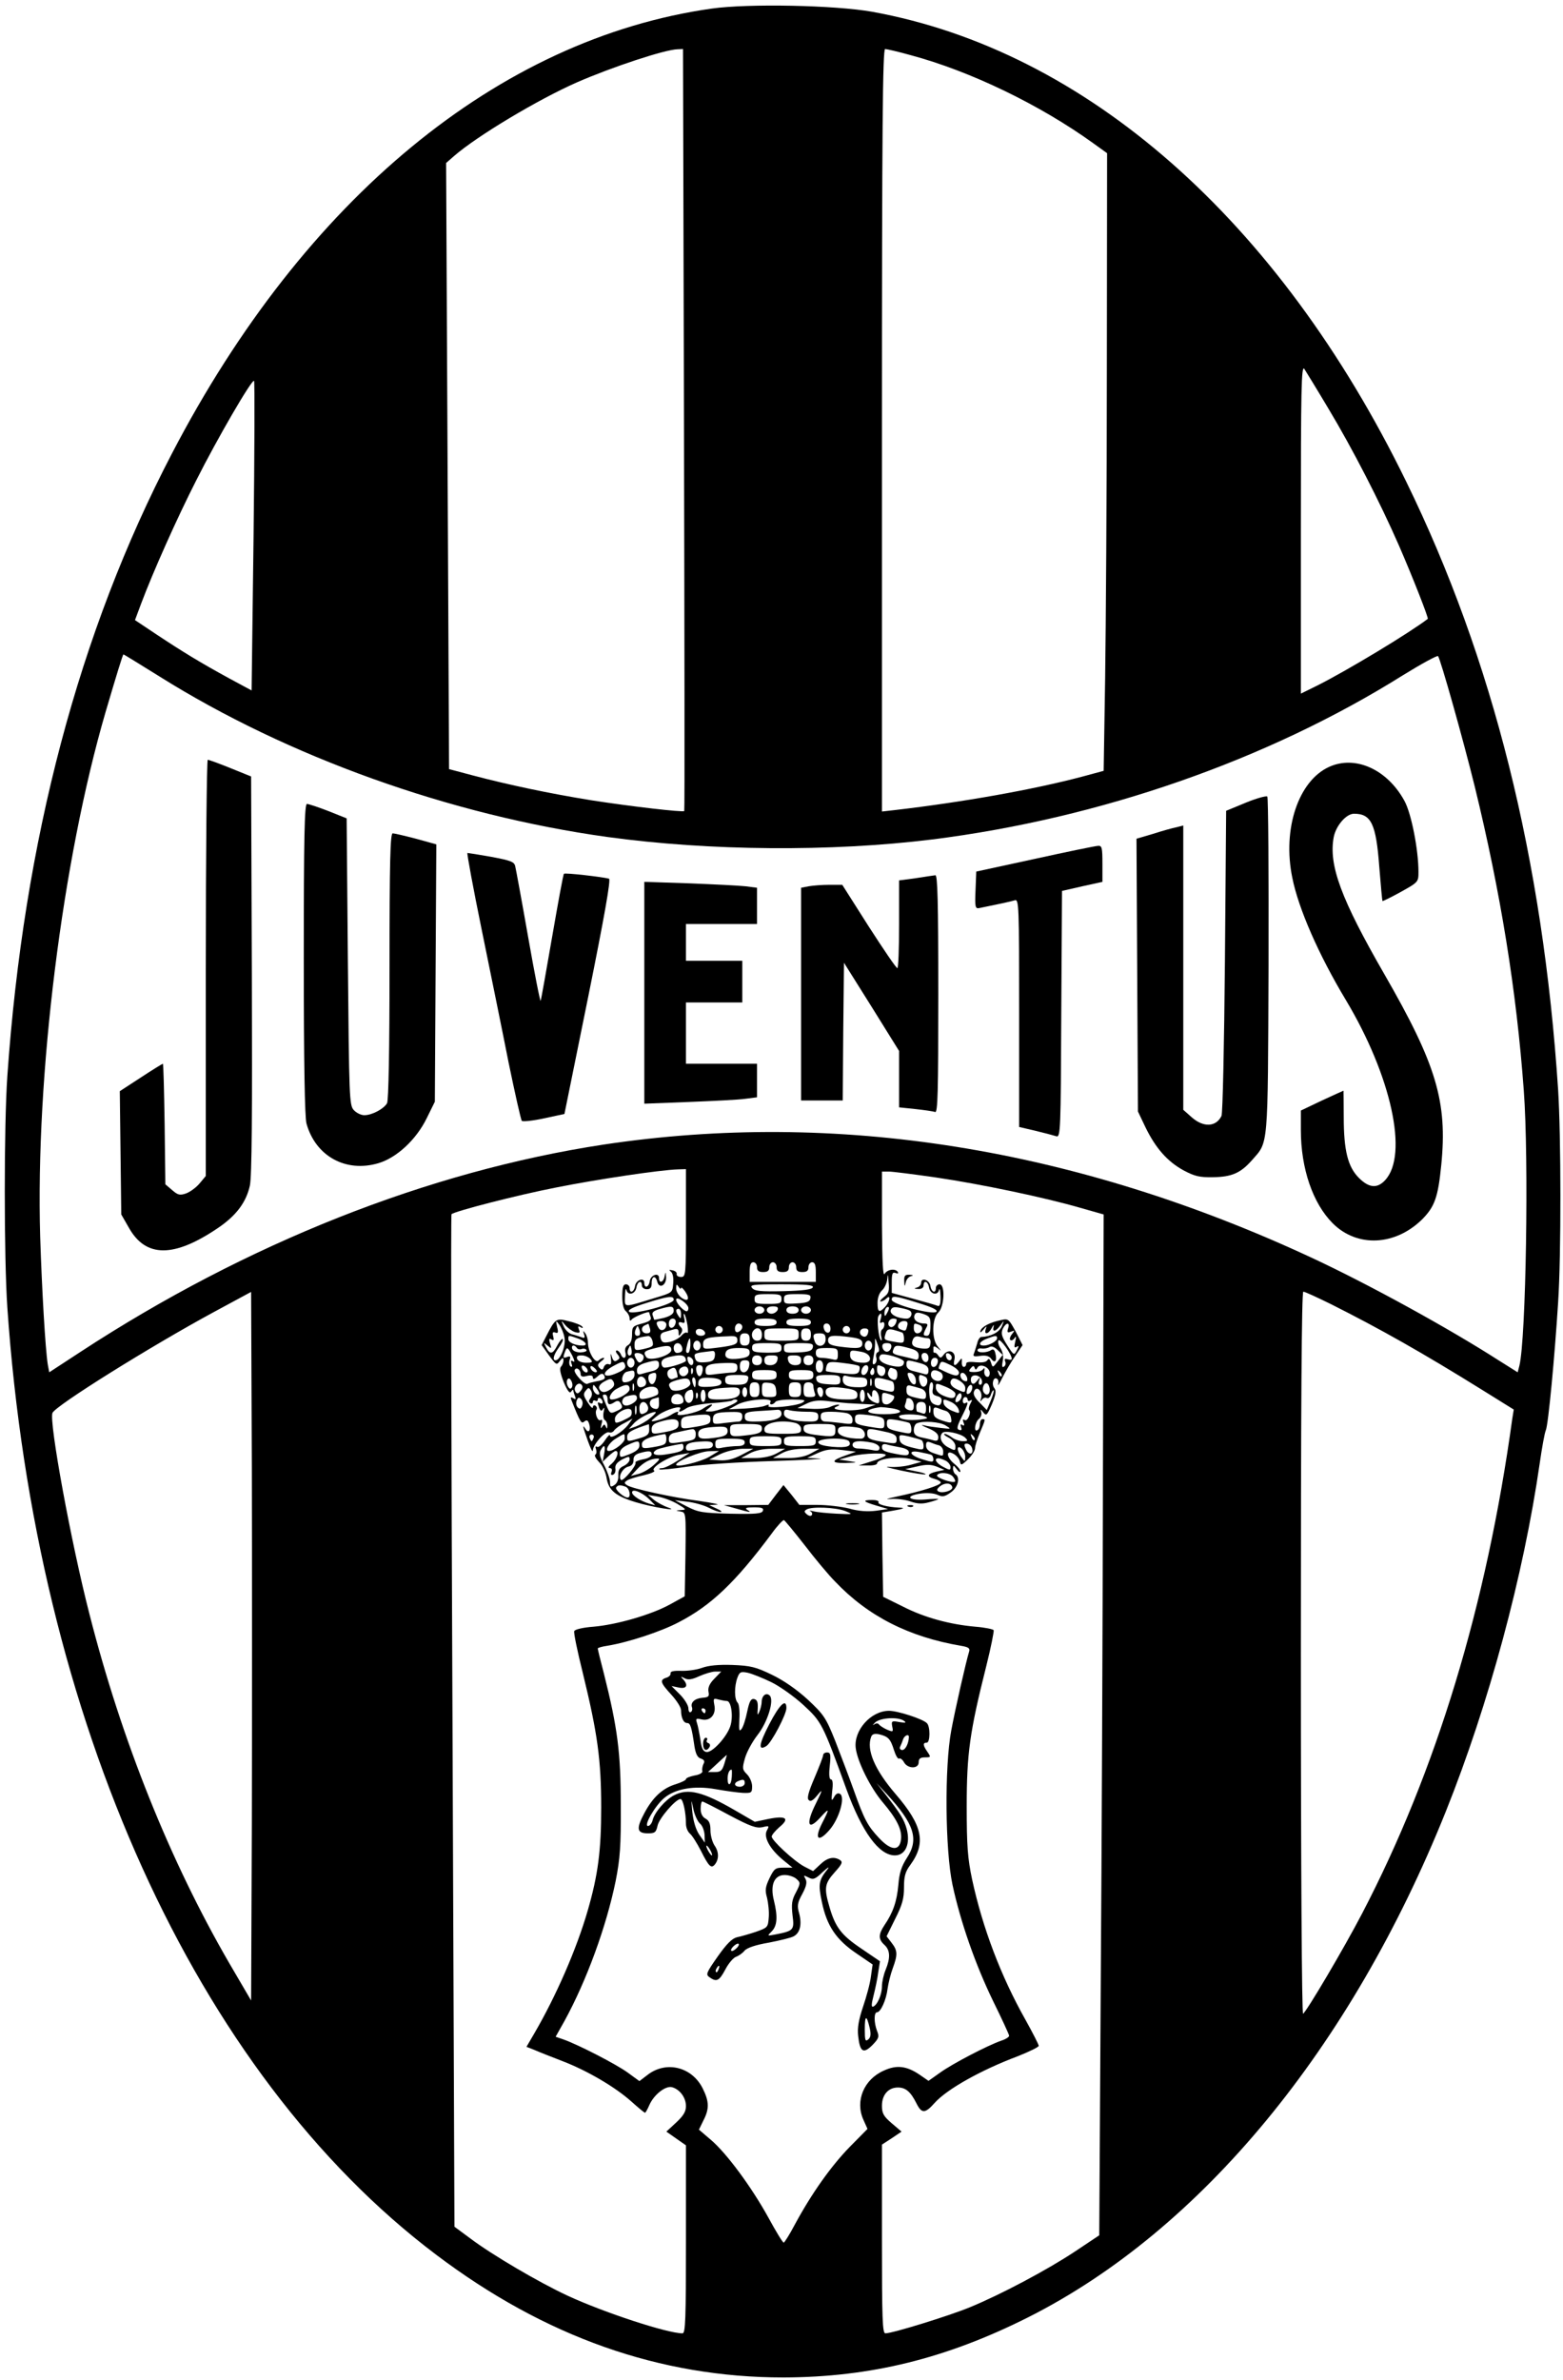
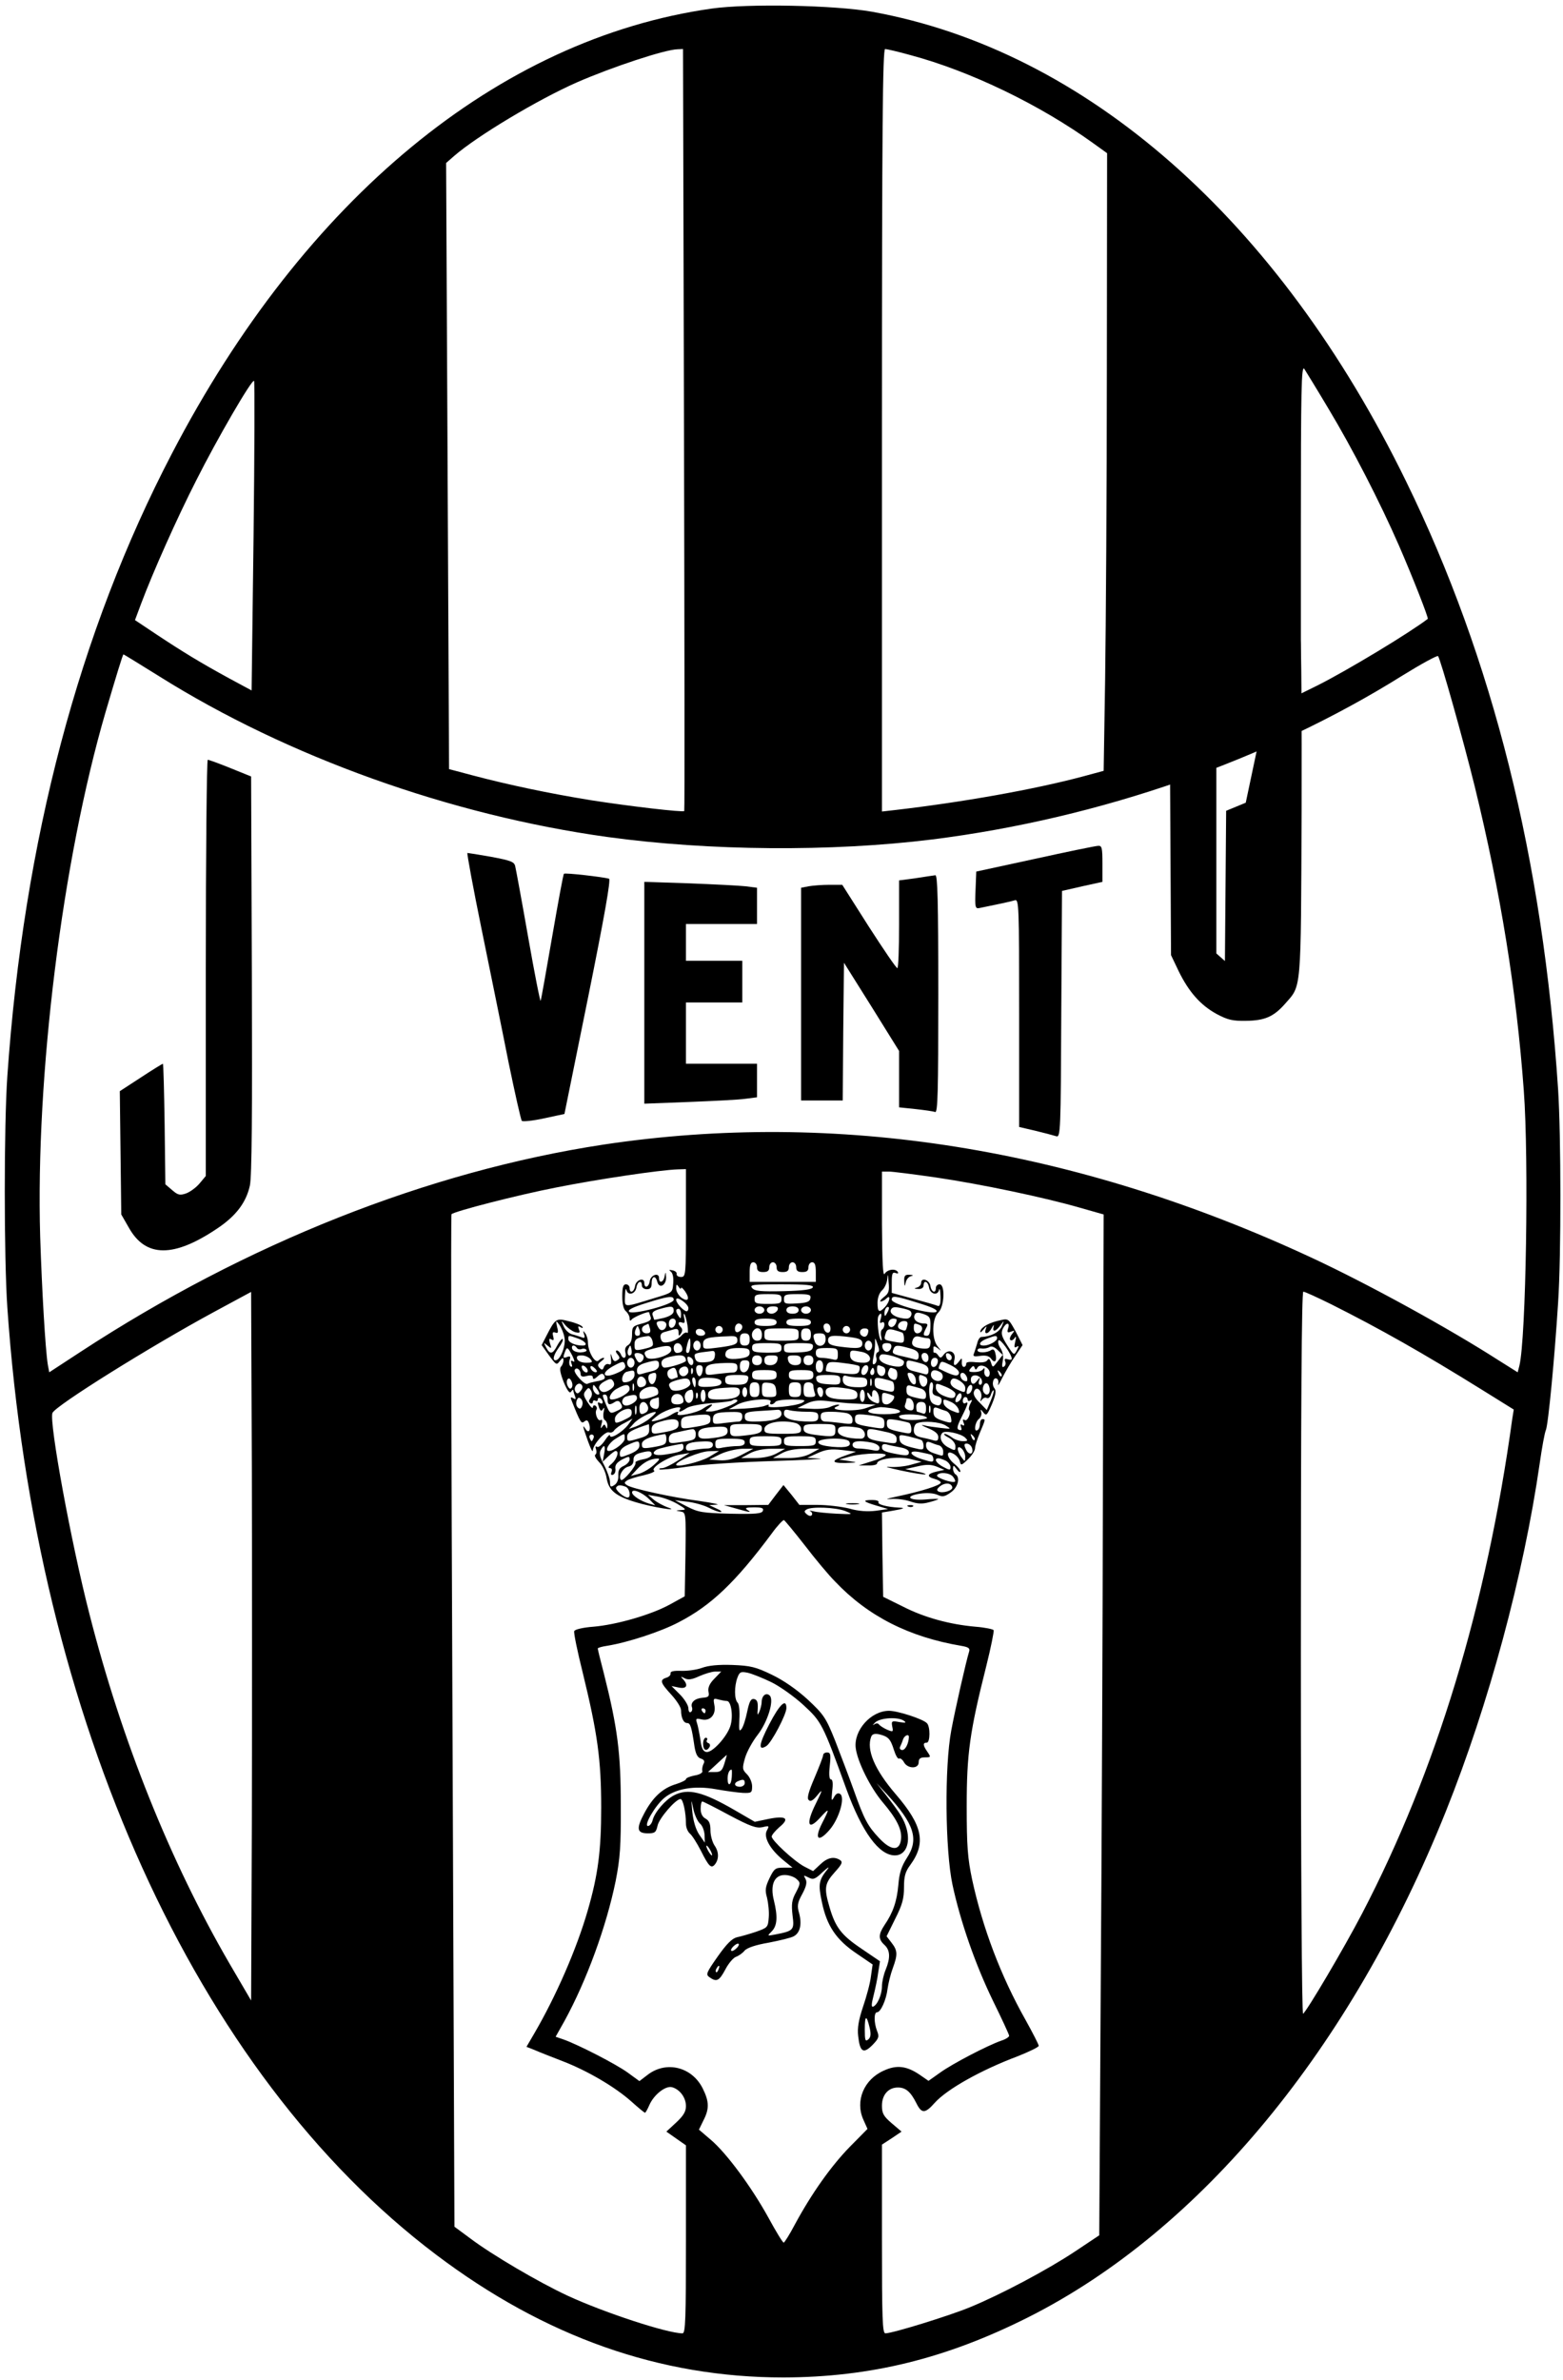
<svg xmlns="http://www.w3.org/2000/svg" width="638pt" height="971pt" viewBox="0 0 638 971" preserveAspectRatio="xMidYMid meet">
  <g transform="translate(0,971) scale(0.1,-0.1)" fill="#000000" stroke="none">
    <path d="M2905 9675 c-869 -123 -1662 -776 -2203 -1815 -380 -728 -605 -1579 -672 -2540 -14 -201 -14 -740 0 -945 116 -1681 769 -3124 1750 -3864 445 -336 914 -501 1418 -501 355 1 664 77 1000 246 704 355 1316 1096 1704 2064 175 437 317 962 383 1420 9 63 20 124 25 135 10 23 36 299 50 520 13 197 12 681 0 870 -62 939 -266 1756 -620 2480 -521 1068 -1307 1759 -2180 1917 -151 27 -506 34 -655 13z m-113 -1717 c2 -854 3 -1555 1 -1557 -4 -6 -220 19 -380 44 -173 28 -338 63 -482 101 l-98 26 -6 1237 -6 1236 32 28 c94 82 343 231 502 301 142 62 359 134 411 135 l22 1 4 -1552z m925 1527 c243 -65 527 -202 745 -359 l57 -41 -1 -885 c0 -487 -4 -1054 -7 -1260 l-6 -375 -85 -23 c-203 -54 -492 -105 -767 -137 l-53 -6 0 1556 c0 1237 3 1555 13 1555 6 0 54 -11 104 -25z m1706 -1443 c98 -163 210 -381 287 -557 57 -131 122 -297 118 -300 -76 -58 -326 -209 -449 -271 l-69 -34 0 672 c0 572 2 669 14 653 7 -11 52 -84 99 -163z m-4388 -520 l-8 -629 -91 49 c-119 65 -191 109 -298 180 l-87 58 25 67 c48 128 146 348 225 503 86 171 228 415 236 406 3 -2 2 -288 -2 -634z m-384 -572 c523 -328 1187 -566 1829 -655 415 -57 913 -61 1325 -10 686 86 1369 324 1920 669 76 47 142 83 145 79 10 -12 103 -342 150 -533 105 -430 170 -830 200 -1240 21 -280 9 -1012 -18 -1122 l-7 -27 -78 49 c-204 131 -534 312 -762 418 -965 449 -1942 605 -2892 462 -715 -109 -1456 -402 -2135 -846 l-127 -83 -6 32 c-10 63 -24 305 -31 522 -19 656 90 1534 267 2140 44 149 70 235 73 235 2 0 68 -41 147 -90z m2149 -2230 c0 -213 -1 -220 -20 -220 -11 0 -19 5 -18 12 2 6 -6 13 -17 15 -14 3 -16 2 -7 -5 8 -6 12 -24 10 -48 -3 -38 -3 -38 -73 -59 -134 -41 -125 -42 -124 7 1 24 3 35 6 25 6 -25 37 -17 41 11 4 24 22 31 22 7 0 -8 9 -15 20 -15 15 0 20 7 20 25 0 30 16 33 23 5 8 -30 37 -14 36 19 -2 23 -2 24 -6 4 -5 -26 -23 -31 -23 -7 0 24 -35 12 -38 -14 -4 -25 -22 -30 -22 -6 0 24 -35 12 -38 -14 -4 -24 -22 -31 -22 -7 0 8 -7 15 -15 15 -11 0 -15 -12 -15 -49 0 -31 5 -53 15 -61 8 -7 15 -20 15 -29 0 -10 3 -12 8 -5 7 10 72 37 72 29 0 -2 3 -10 6 -19 4 -11 -5 -18 -35 -26 -38 -10 -41 -13 -41 -45 0 -21 -6 -37 -16 -43 -11 -6 -15 -17 -11 -31 6 -24 -11 -29 -19 -6 -4 8 -11 15 -16 15 -6 0 -5 -7 3 -16 10 -13 10 -17 -2 -24 -10 -7 -16 -3 -21 13 -6 18 -7 17 -4 -6 2 -20 0 -27 -9 -23 -8 3 -16 -2 -20 -11 -4 -13 -8 -14 -18 -4 -9 10 -8 15 7 27 11 8 15 14 10 14 -6 0 -15 -5 -21 -11 -14 -14 -43 37 -43 73 0 13 -5 30 -11 38 -9 12 -10 12 -5 -4 5 -14 2 -17 -10 -12 -9 3 -26 9 -39 12 -12 3 -28 18 -34 32 -12 27 -11 27 6 6 10 -12 28 -25 40 -29 19 -5 22 -3 16 11 -5 13 -3 15 7 9 8 -5 11 -4 7 2 -4 6 -28 16 -54 22 -53 14 -56 12 -93 -60 l-19 -37 30 -42 c29 -39 31 -41 44 -23 12 15 14 15 15 3 0 -9 -5 -21 -10 -26 -7 -7 -3 -27 11 -63 15 -36 25 -48 30 -39 5 7 9 10 9 6 0 -3 3 -14 7 -24 5 -13 3 -15 -7 -9 -9 6 -12 4 -8 -6 37 -94 41 -99 53 -89 10 8 15 6 20 -10 8 -26 -3 -40 -15 -20 -14 21 -12 12 10 -50 11 -30 19 -47 20 -38 0 24 50 80 66 74 7 -3 17 1 21 8 5 7 23 21 42 30 l33 18 -18 -25 c-24 -31 -74 -61 -74 -44 0 7 -10 -3 -21 -20 -12 -18 -26 -30 -32 -26 -6 4 -8 0 -4 -10 3 -9 2 -19 -3 -22 -5 -3 2 -16 15 -30 14 -13 27 -41 31 -65 8 -50 36 -74 119 -99 65 -20 188 -40 130 -21 -16 6 -41 19 -55 30 l-25 21 40 -7 c22 -4 58 -17 80 -30 37 -22 38 -24 15 -25 -24 -2 -24 -2 -2 -6 22 -4 22 -5 20 -175 l-3 -171 -60 -33 c-76 -42 -218 -83 -313 -91 -41 -3 -76 -11 -78 -18 -3 -6 13 -83 35 -171 60 -246 75 -354 75 -549 0 -176 -13 -275 -55 -420 -45 -156 -129 -349 -219 -503 l-31 -53 33 -13 c18 -8 69 -28 113 -45 102 -39 216 -106 282 -165 28 -25 53 -46 56 -46 2 0 10 14 17 30 18 43 67 82 94 74 31 -9 56 -42 56 -77 0 -22 -10 -39 -40 -67 l-40 -37 40 -28 40 -28 0 -383 c0 -327 -2 -384 -14 -384 -62 0 -321 85 -470 154 -118 55 -307 166 -396 233 l-65 48 -8 2063 c-5 1135 -7 2066 -4 2068 12 12 268 78 427 109 165 33 426 72 498 74 l32 1 0 -220z m1020 186 c184 -27 445 -82 590 -124 l95 -27 -3 -1080 c-1 -594 -5 -1531 -9 -2082 l-6 -1003 -99 -66 c-113 -75 -303 -176 -430 -228 -85 -35 -315 -106 -344 -106 -12 0 -14 59 -14 385 l0 385 40 26 40 27 -40 34 c-34 29 -40 41 -40 72 0 44 26 74 65 74 32 0 52 -17 76 -65 21 -42 35 -42 74 2 50 56 189 134 338 190 48 19 87 38 87 43 0 5 -24 52 -54 106 -101 179 -175 375 -218 573 -18 86 -22 135 -22 298 0 215 12 303 80 573 19 76 32 142 30 146 -3 4 -36 11 -74 14 -104 9 -208 37 -296 82 l-81 40 -3 172 -2 172 37 6 c53 9 62 13 32 14 -46 2 -89 13 -83 22 3 5 -9 9 -25 9 -44 0 -38 -7 17 -23 l47 -14 -50 -7 c-33 -4 -70 -2 -108 9 -32 8 -91 15 -131 15 l-73 0 -32 41 -33 40 -31 -40 -31 -41 -91 -1 -90 0 50 -14 c60 -17 64 -17 45 -5 -11 7 -4 10 27 10 33 0 41 -3 37 -14 -4 -12 -30 -14 -132 -12 -115 3 -132 6 -177 29 l-50 26 50 -6 c28 -3 67 -14 87 -24 21 -11 43 -19 50 -18 7 0 0 7 -17 14 l-30 14 30 2 c17 0 -15 7 -70 15 -114 15 -273 50 -295 64 -13 9 -13 11 0 20 8 5 39 15 68 21 29 7 48 15 42 19 -17 10 59 58 105 65 l40 7 -48 -31 c-26 -17 -55 -31 -64 -31 -9 0 -14 -2 -11 -5 2 -3 54 2 114 11 60 9 217 19 349 23 132 4 218 9 190 10 l-50 3 42 19 c33 15 54 18 100 13 l57 -7 -39 -14 c-64 -22 -65 -33 -4 -32 52 2 52 2 14 8 l-40 6 47 13 c55 14 157 16 142 3 -5 -5 -31 -16 -59 -24 l-50 -16 38 0 c20 -1 37 3 37 8 0 19 82 30 133 19 l49 -12 -43 -12 c-24 -7 -63 -11 -88 -9 -26 3 -4 -4 48 -15 52 -11 97 -18 99 -15 2 2 -16 8 -40 12 l-43 9 49 11 c38 9 57 8 80 -1 l31 -13 -32 -7 c-39 -9 -42 -21 -8 -30 14 -4 25 -10 25 -15 0 -11 -80 -36 -180 -57 -41 -9 -50 -12 -24 -10 22 2 58 -2 80 -10 29 -10 49 -11 77 -3 20 5 37 11 37 13 0 1 -24 1 -54 -2 -68 -5 -85 14 -20 24 28 4 55 2 71 -5 20 -9 29 -8 54 10 29 20 40 61 19 74 -5 3 -10 14 -10 23 1 15 2 15 15 -2 8 -11 15 -15 15 -9 0 7 -11 20 -25 31 -32 26 -35 58 -4 41 12 -6 24 -20 27 -31 4 -18 6 -18 33 8 16 15 29 36 29 45 0 10 9 38 20 64 23 54 23 55 10 55 -5 0 -10 -9 -10 -19 0 -11 -4 -23 -10 -26 -16 -10 -11 31 5 45 9 7 13 20 10 29 -4 13 -2 12 9 -2 12 -15 15 -12 35 34 16 39 18 55 10 65 -13 16 -4 48 10 39 6 -3 8 -13 5 -23 -2 -9 6 3 18 28 13 25 36 65 53 89 l29 43 -28 55 c-28 51 -30 54 -60 47 -45 -9 -79 -27 -84 -44 -3 -9 2 -7 12 5 13 16 15 17 10 3 -9 -26 11 -22 25 5 6 12 9 14 7 5 -7 -25 8 -22 28 5 16 22 16 22 5 -5 -11 -24 -44 -41 -84 -43 -5 0 -13 -11 -16 -25 -4 -14 -10 -32 -13 -41 -6 -13 -1 -15 25 -11 23 3 36 0 45 -12 15 -21 25 -8 17 22 -3 15 -9 19 -17 14 -16 -12 -56 -13 -56 -1 0 6 8 9 18 7 9 -1 23 1 31 6 8 5 20 1 33 -12 l21 -20 -21 -27 c-20 -26 -20 -26 -27 -4 -5 15 -9 18 -15 9 -5 -8 -22 -10 -47 -8 -26 3 -40 1 -39 -6 0 -6 -3 -12 -9 -13 -5 -1 -10 7 -9 19 1 19 0 19 -11 4 -17 -23 -26 -20 -19 8 7 31 -24 45 -44 19 -10 -14 -14 -15 -21 -5 -5 8 -11 13 -15 13 -3 -1 -6 1 -6 4 0 3 0 10 0 16 0 8 6 7 18 -2 16 -13 16 -13 0 7 -26 30 -24 115 2 139 25 23 29 115 5 115 -8 0 -15 -7 -15 -15 0 -24 -18 -17 -22 7 -3 26 -38 38 -38 14 0 -8 -8 -17 -17 -19 -14 -4 -12 -5 5 -6 13 -1 22 5 22 14 0 24 18 17 22 -7 4 -28 35 -36 41 -11 3 10 5 -2 6 -26 1 -31 -3 -42 -11 -39 -7 3 -52 16 -100 29 l-88 24 0 43 c0 36 3 43 16 38 8 -3 12 -2 9 4 -10 16 -43 11 -54 -7 -7 -13 -10 47 -11 200 l0 217 28 0 c15 0 101 -11 192 -24z m-730 -366 c0 -15 7 -20 25 -20 18 0 25 5 25 20 0 11 7 20 15 20 8 0 15 -9 15 -20 0 -15 7 -20 25 -20 18 0 25 5 25 20 0 11 7 20 15 20 8 0 15 -9 15 -20 0 -15 7 -20 25 -20 18 0 25 5 25 20 0 11 7 20 15 20 11 0 15 -11 15 -40 l0 -40 -135 0 -135 0 0 40 c0 29 4 40 15 40 8 0 15 -9 15 -20z m518 -122 c-13 -10 -18 -18 -13 -18 6 0 16 5 23 12 19 19 15 -12 -5 -34 -24 -26 -31 -22 -31 16 0 21 7 41 19 52 10 9 20 31 21 48 1 21 3 17 5 -13 4 -38 1 -48 -19 -63z m-828 37 c0 5 7 -1 16 -13 21 -31 14 -46 -14 -27 -12 9 -22 26 -22 38 0 18 2 19 10 7 5 -8 10 -11 10 -5z m538 3 c-3 -9 -39 -14 -120 -16 -93 -2 -117 0 -128 13 -11 13 2 15 120 15 101 0 131 -3 128 -12z m-2290 -2183 l-3 -727 -89 152 c-242 417 -439 907 -571 1425 -75 291 -165 783 -151 820 11 29 402 273 661 413 l150 81 3 -719 c1 -395 1 -1046 0 -1445z m4405 2114 c199 -100 373 -198 619 -351 l127 -79 -6 -37 c-105 -763 -311 -1440 -613 -2019 -74 -142 -226 -399 -241 -409 -5 -3 -9 583 -9 1470 0 995 3 1476 10 1476 6 0 56 -23 113 -51z m-2243 21 c0 -18 -7 -20 -55 -20 -48 0 -55 2 -55 20 0 18 7 20 55 20 48 0 55 -2 55 -20z m118 3 c-2 -14 -15 -19 -56 -21 -47 -3 -52 -1 -52 17 0 19 6 21 56 21 47 0 55 -3 52 -17z m-558 -6 c0 -19 -168 -63 -182 -49 -7 7 13 18 68 35 92 29 114 32 114 14z m60 -34 c0 -7 -3 -13 -7 -13 -12 0 -43 33 -43 47 0 18 49 -16 50 -34z m938 21 c59 -18 81 -29 74 -36 -14 -14 -182 30 -182 49 0 18 12 17 108 -13z m-998 -32 c0 -12 -12 -21 -40 -29 -22 -5 -40 -9 -40 -7 0 1 -3 9 -6 18 -4 11 4 18 28 25 49 14 58 13 58 -7z m370 3 c0 -8 -9 -15 -20 -15 -11 0 -20 7 -20 15 0 8 9 15 20 15 11 0 20 -7 20 -15z m54 0 c-4 -8 -15 -15 -25 -15 -10 0 -19 7 -19 15 0 9 9 15 25 15 18 0 23 -4 19 -15z m86 0 c0 -9 -9 -15 -25 -15 -16 0 -25 6 -25 15 0 9 9 15 25 15 16 0 25 -6 25 -15z m50 0 c0 -8 -9 -15 -20 -15 -11 0 -20 7 -20 15 0 8 9 15 20 15 11 0 20 -7 20 -15z m311 -12 c-8 -15 -10 -15 -11 -2 0 17 10 32 18 25 2 -3 -1 -13 -7 -23z m92 10 c15 -9 6 -33 -12 -33 -37 0 -71 18 -65 35 5 12 14 14 38 9 17 -3 34 -8 39 -11z m-933 -15 c0 -19 -2 -20 -10 -8 -13 19 -13 30 0 30 6 0 10 -10 10 -22z m1018 -49 c0 -26 -5 -39 -14 -39 -17 0 -17 5 -4 31 9 15 7 19 -7 19 -28 0 -47 16 -40 34 5 12 12 13 36 5 26 -9 30 -15 29 -50z m-992 5 c3 -21 3 -36 -1 -32 -4 4 -15 -1 -24 -12 -9 -10 -30 -21 -47 -25 -26 -5 -32 -3 -37 14 -3 14 1 22 14 26 10 3 28 8 39 11 15 4 20 1 20 -13 0 -15 2 -16 10 -3 6 9 6 18 0 24 -15 15 -12 26 4 20 11 -4 13 0 9 18 -3 13 -3 20 0 17 4 -3 9 -23 13 -45z m789 25 c-5 -15 -4 -19 4 -15 6 4 11 1 11 -8 0 -8 -4 -17 -9 -20 -5 -3 -7 -16 -4 -29 3 -12 3 -19 -1 -15 -10 8 -18 87 -10 99 10 17 15 9 9 -12z m-837 -16 c-5 -25 -28 -28 -28 -4 0 12 6 21 16 21 9 0 14 -7 12 -17z m412 2 c0 -11 -12 -15 -45 -15 -33 0 -45 4 -45 15 0 11 12 15 45 15 33 0 45 -4 45 -15z m140 0 c0 -11 -12 -15 -50 -15 -38 0 -50 4 -50 15 0 11 12 15 50 15 38 0 50 -4 50 -15z m350 11 c0 -17 -14 -34 -25 -30 -17 7 -8 34 11 34 8 0 14 -2 14 -4z m-1356 -73 c7 -32 -17 -93 -36 -93 -14 0 -9 21 13 52 12 16 19 32 16 35 -3 2 -13 -9 -22 -26 -19 -37 -30 -39 -46 -8 -11 21 -11 21 6 7 17 -14 17 -13 10 9 -5 18 -4 22 6 16 9 -6 11 -2 7 13 -4 15 -2 19 9 15 11 -4 13 1 7 23 -6 28 -5 28 9 9 8 -11 18 -34 21 -52z m416 53 c0 -21 -21 -31 -31 -15 -14 22 -11 29 11 29 11 0 20 -6 20 -14z m983 -6 c-6 -22 -6 -22 -27 -14 -20 7 -9 34 14 34 13 0 17 -5 13 -20z m-1050 -10 c4 -15 0 -20 -14 -20 -21 0 -26 25 -6 33 6 3 13 6 13 6 1 1 4 -8 7 -19z m377 6 c0 -8 -7 -16 -15 -20 -10 -4 -15 1 -15 14 0 11 7 20 15 20 8 0 15 -6 15 -14z m360 -7 c0 -24 -23 -21 -28 4 -2 10 3 17 12 17 10 0 16 -9 16 -21z m364 15 c18 -7 10 -34 -10 -34 -8 0 -14 9 -14 20 0 22 1 23 24 14z m361 -14 c-5 -16 -3 -19 12 -13 16 6 16 5 4 -10 -8 -10 -11 -21 -7 -24 4 -4 11 -1 17 7 7 11 8 6 3 -14 -5 -22 -4 -27 6 -21 9 6 10 3 0 -15 -11 -21 -12 -20 -39 22 -22 35 -26 47 -18 66 13 27 31 29 22 2z m-1507 -29 c-15 -5 -21 7 -13 26 7 17 8 17 15 -2 4 -11 3 -22 -2 -24z m342 24 c0 -8 -7 -15 -15 -15 -8 0 -15 7 -15 15 0 8 7 15 15 15 8 0 15 -7 15 -15z m520 0 c0 -8 -7 -15 -15 -15 -8 0 -15 7 -15 15 0 8 7 15 15 15 8 0 15 -7 15 -15z m-592 -12 c2 -8 -5 -13 -17 -13 -12 0 -21 6 -21 16 0 18 31 15 38 -3z m232 -8 c0 -18 -5 -25 -20 -25 -20 0 -28 28 -13 43 15 16 33 6 33 -18z m150 0 c0 -24 -2 -25 -70 -25 -68 0 -70 1 -70 25 0 24 2 25 70 25 68 0 70 -1 70 -25z m50 0 c0 -18 -5 -25 -20 -25 -15 0 -20 7 -20 25 0 18 5 25 20 25 15 0 20 -7 20 -25z m233 6 c-3 -12 -11 -17 -19 -14 -21 8 -17 33 5 33 14 0 18 -5 14 -19z m140 2 c4 -2 7 -13 7 -25 0 -18 -4 -19 -37 -13 -46 8 -46 8 -38 34 5 17 12 20 33 15 15 -4 30 -9 35 -11z m-623 -28 c0 -18 -5 -25 -20 -25 -15 0 -20 7 -20 25 0 18 5 25 20 25 15 0 20 -7 20 -25z m310 0 c0 -29 -34 -36 -44 -9 -10 27 -7 34 19 34 20 0 25 -5 25 -25z m-1011 4 c31 -11 43 -29 19 -29 -30 0 -58 13 -58 26 0 17 -1 17 39 3z m304 -9 c6 -23 3 -25 -40 -35 -30 -6 -33 -5 -33 19 0 23 9 29 56 35 7 0 14 -8 17 -19z m347 1 c0 -15 -12 -20 -70 -28 -69 -9 -70 -9 -70 13 0 24 15 29 103 32 30 2 37 -1 37 -17z m464 13 c36 -5 46 -11 46 -25 0 -21 -17 -23 -94 -13 -36 5 -46 11 -46 25 0 21 17 23 94 13z m314 -4 c8 0 12 -9 10 -22 -2 -19 -8 -22 -33 -20 -37 4 -48 14 -39 36 5 12 13 16 28 12 11 -3 27 -6 34 -6z m282 0 c0 -12 -33 -30 -54 -30 -26 0 -18 17 12 28 36 14 42 14 42 2z m-1252 -30 c-1 -16 -5 -30 -10 -30 -9 0 -10 7 -2 38 9 30 13 28 12 -8z m765 -27 c-6 -2 -9 -12 -6 -22 3 -10 0 -22 -7 -26 -8 -5 -10 2 -5 26 4 19 7 45 7 59 -1 24 0 24 10 -4 8 -21 8 -31 1 -33z m547 -27 c0 -4 -7 -5 -16 -2 -12 4 -15 2 -11 -9 4 -8 1 -17 -5 -21 -8 -5 -9 2 -5 23 4 19 0 38 -9 52 -8 11 -12 26 -8 32 6 10 53 -55 54 -75z m-1270 54 c0 -11 -7 -20 -15 -20 -8 0 -15 9 -15 20 0 11 7 20 15 20 8 0 15 -9 15 -20z m700 0 c0 -11 -7 -20 -15 -20 -8 0 -15 9 -15 20 0 11 7 20 15 20 8 0 15 -9 15 -20z m-777 -4 c7 -16 -1 -26 -20 -26 -7 0 -13 9 -13 20 0 23 25 27 33 6z m407 -6 c0 -17 -7 -19 -60 -19 -52 1 -60 4 -60 20 0 17 8 19 60 19 53 0 60 -2 60 -20z m128 3 c-3 -14 -15 -19 -61 -21 -52 -2 -57 -1 -57 18 0 18 6 20 61 20 52 0 60 -2 57 -17z m320 0 c-2 -10 -10 -18 -18 -18 -8 0 -16 8 -18 18 -2 12 3 17 18 17 15 0 20 -5 18 -17z m-1283 -3 c3 -5 12 -7 19 -4 8 3 17 1 20 -4 3 -5 -8 -9 -24 -10 -16 0 -31 6 -34 14 -6 16 9 20 19 4z m221 -27 c-11 -11 -19 6 -11 24 8 17 8 17 12 0 3 -10 2 -21 -1 -24z m164 19 c0 -23 -90 -48 -102 -29 -13 20 -9 25 30 35 57 15 72 14 72 -6z m973 7 c27 -7 37 -15 37 -30 0 -15 -5 -19 -17 -15 -10 3 -31 8 -48 12 -41 9 -45 12 -38 29 6 18 16 18 66 4z m-1377 -30 c10 -21 11 -29 3 -23 -9 5 -10 2 -6 -10 4 -10 3 -15 -4 -11 -5 4 -7 15 -4 26 5 14 3 17 -9 13 -18 -7 -19 -4 -10 20 8 22 11 21 30 -15z m724 12 c0 -14 -10 -20 -42 -24 -46 -6 -64 3 -55 27 5 11 20 16 52 16 37 0 45 -3 45 -19z m360 -7 c0 -22 -3 -25 -22 -20 -13 3 -33 6 -45 6 -16 0 -23 6 -23 20 0 17 7 20 45 20 42 0 45 -2 45 -26z m-502 -6 c-2 -18 -10 -24 -39 -26 -29 -2 -37 1 -42 17 -5 20 -5 20 71 29 8 1 12 -6 10 -20z m601 16 c39 -8 45 -44 7 -44 -37 0 -56 10 -56 31 0 21 3 22 49 13z m-893 -15 c3 -6 1 -16 -5 -22 -9 -9 -14 -8 -21 3 -5 8 -10 18 -10 23 0 11 28 8 36 -4z m174 -21 c0 -7 -65 -28 -87 -28 -7 0 -13 8 -13 19 0 13 11 21 43 27 40 9 56 4 57 -18z m890 -4 c0 -21 -18 -25 -60 -14 -36 10 -50 27 -35 42 10 10 95 -15 95 -28z m100 15 c0 -24 -23 -21 -28 4 -2 10 3 17 12 17 10 0 16 -9 16 -21z m95 3 c0 -18 -20 -15 -23 4 -3 10 1 15 10 12 7 -3 13 -10 13 -16z m-1475 -7 c11 -13 8 -15 -18 -15 -17 0 -32 6 -36 15 -4 11 1 15 18 15 13 0 29 -7 36 -15z m420 -11 c0 -21 -17 -17 -23 5 -3 14 -1 18 9 14 8 -3 14 -11 14 -19z m280 6 c0 -13 -7 -20 -20 -20 -13 0 -20 7 -20 20 0 13 7 20 20 20 13 0 20 -7 20 -20z m63 0 c-3 -13 -14 -20 -29 -20 -17 0 -24 6 -24 20 0 15 7 20 29 20 24 0 28 -3 24 -20z m97 0 c0 -14 -7 -20 -24 -20 -15 0 -26 7 -29 20 -4 17 0 20 24 20 22 0 29 -5 29 -20z m50 0 c0 -13 -7 -20 -20 -20 -13 0 -20 7 -20 20 0 13 7 20 20 20 13 0 20 -7 20 -20z m-730 -10 c0 -11 -7 -20 -15 -20 -8 0 -15 9 -15 20 0 11 7 20 15 20 8 0 15 -9 15 -20z m1238 3 c-5 -25 -28 -28 -28 -4 0 12 6 21 16 21 9 0 14 -7 12 -17z m-1307 -44 c-61 -28 -73 -1 -13 30 34 18 38 18 43 3 5 -13 -3 -21 -30 -33z m169 32 c0 -12 -10 -21 -27 -25 -16 -4 -36 -9 -45 -12 -13 -4 -18 0 -18 15 0 14 10 23 33 30 48 14 57 13 57 -8z m368 -3 c-5 -34 -38 -37 -38 -4 0 20 5 26 21 26 15 0 20 -5 17 -22z m302 -3 c0 -16 -6 -25 -15 -25 -9 0 -15 9 -15 25 0 16 6 25 15 25 9 0 15 -9 15 -25z m147 1 c3 -3 3 -12 0 -20 -5 -13 -18 -15 -69 -9 -35 3 -65 7 -66 9 -2 1 -1 11 2 21 6 17 13 19 67 12 33 -4 63 -9 66 -13z m246 13 c27 -7 37 -15 37 -30 0 -15 -5 -19 -17 -15 -10 3 -30 8 -45 12 -18 4 -28 13 -28 25 0 22 2 22 53 8z m161 -43 c-5 -14 -22 -10 -82 20 -1 1 0 8 4 17 5 15 10 14 45 -3 25 -13 36 -25 33 -34z m-904 24 c0 -13 -7 -20 -19 -20 -10 0 -39 -3 -65 -6 -42 -6 -46 -5 -46 14 0 23 15 29 83 31 41 1 47 -2 47 -19z m-612 -8 c6 -18 -15 -14 -22 4 -4 10 -1 14 6 12 6 -2 14 -10 16 -16z m38 -9 c-7 -7 -26 7 -26 19 0 6 6 6 15 -2 9 -7 13 -15 11 -17z m374 2 c0 -7 -7 -16 -15 -19 -20 -7 -33 23 -14 34 16 10 29 4 29 -15z m58 3 c-2 -13 -7 -23 -13 -23 -5 0 -11 10 -13 23 -2 15 2 22 13 22 11 0 15 -7 13 -22z m675 2 c-3 -11 -11 -20 -18 -20 -8 0 -11 8 -8 20 3 11 11 20 18 20 8 0 11 -8 8 -20z m60 14 c9 -3 13 -13 10 -24 -6 -24 -33 -15 -33 11 0 21 1 22 23 13z m387 -4 c11 19 50 2 50 -22 0 -11 -5 -18 -12 -15 -7 2 -12 13 -10 23 2 12 0 15 -5 8 -4 -7 -20 -12 -36 -12 -23 0 -25 3 -15 15 9 11 13 12 16 3 4 -10 6 -10 12 0z m-1620 -26 c0 -10 7 -13 25 -8 17 4 25 2 25 -6 0 -9 6 -8 19 4 13 12 21 14 26 6 9 -15 3 -20 -31 -26 -15 -3 -31 -7 -36 -10 -11 -7 -59 46 -52 57 7 13 24 1 24 -17z m393 6 c3 -11 4 -20 2 -20 -2 0 -10 -3 -18 -6 -19 -7 -32 27 -15 38 20 12 25 10 31 -12z m64 -2 c-3 -8 -6 -5 -6 6 -1 11 2 17 5 13 3 -3 4 -12 1 -19z m739 -5 c-10 -10 -19 5 -10 18 6 11 8 11 12 0 2 -7 1 -15 -2 -18z m87 21 c14 -5 13 -44 -2 -44 -17 1 -31 18 -25 33 7 19 7 19 27 11z m-1063 -23 c0 -17 -18 -31 -41 -31 -17 0 -9 38 9 43 30 8 32 7 32 -12z m580 -1 c0 -17 -7 -20 -50 -20 -43 0 -50 3 -50 20 0 17 7 20 50 20 43 0 50 -3 50 -20z m150 0 c0 -17 -7 -20 -50 -20 -43 0 -50 3 -50 20 0 17 7 20 50 20 43 0 50 -3 50 -20z m519 11 c8 -5 11 -16 8 -24 -8 -22 -47 -10 -47 14 0 20 16 24 39 10z m249 -16 c-3 -3 -9 2 -12 12 -6 14 -5 15 5 6 7 -7 10 -15 7 -18z m-1410 -7 c-2 -12 -8 -23 -14 -25 -15 -5 -25 35 -10 41 22 9 27 6 24 -16z m1060 -7 c5 -30 -18 -24 -29 8 -7 18 -6 22 9 19 9 -2 19 -14 20 -27z m210 6 c2 -12 -1 -15 -12 -11 -19 7 -22 38 -3 32 6 -3 13 -12 15 -21z m-1313 -27 c-3 -6 -13 -10 -21 -10 -17 0 -19 37 -1 43 14 5 31 -19 22 -33z m418 20 c-4 -16 -14 -20 -49 -20 -37 0 -44 3 -44 20 0 17 7 20 49 20 44 0 49 -2 44 -20z m377 -1 c0 -18 -5 -20 -47 -17 -36 2 -49 7 -51 21 -3 14 4 17 47 17 45 0 51 -3 51 -21z m76 11 c27 0 34 -4 34 -20 0 -16 -7 -20 -34 -20 -48 0 -66 9 -66 32 0 14 5 18 16 14 9 -3 31 -6 50 -6z m272 2 c15 -10 5 -45 -12 -39 -13 4 -21 47 -9 47 4 0 14 -4 21 -8z m230 -15 c2 -9 -1 -17 -7 -17 -6 0 -8 8 -4 18 5 15 4 14 -9 -2 -10 -13 -17 -15 -22 -8 -4 7 -4 17 -1 23 10 15 39 6 43 -14z m-1674 -28 c-5 -8 -10 -6 -16 5 -5 9 -6 21 -2 27 5 8 10 6 16 -5 5 -9 6 -21 2 -27z m160 -6 c-23 -17 -40 -17 -48 2 -3 9 5 20 22 29 24 13 28 12 36 -1 6 -12 3 -20 -10 -30z m324 24 c4 -21 -68 -43 -80 -24 -13 20 -9 26 25 36 40 11 51 9 55 -12z m22 3 c0 -11 -2 -20 -4 -20 -2 0 -6 9 -9 20 -3 11 -1 20 4 20 5 0 9 -9 9 -20z m105 0 c0 -11 -13 -16 -47 -18 -36 -2 -48 0 -48 11 0 23 12 28 55 25 28 -2 40 -8 40 -18z m612 -12 c-3 -7 -5 -2 -5 12 0 14 2 19 5 13 2 -7 2 -19 0 -25z m86 15 c4 -2 7 -13 7 -24 0 -18 -4 -20 -32 -14 -44 10 -48 13 -48 36 0 18 4 20 33 14 17 -4 35 -9 40 -12z m297 -25 c0 -21 -1 -22 -35 -6 -24 11 -32 28 -19 41 11 11 54 -16 54 -35z m-1570 -13 c-10 -12 -15 -13 -21 -3 -11 17 11 42 24 29 7 -7 6 -15 -3 -26z m217 3 c-3 -7 -5 -2 -5 12 0 14 2 19 5 13 2 -7 2 -19 0 -25z m513 2 c0 -23 -4 -30 -20 -30 -16 0 -20 7 -20 30 0 23 4 30 20 30 16 0 20 -7 20 -30z m68 -2 c3 -25 0 -28 -27 -28 -28 0 -31 3 -31 31 0 27 3 30 28 27 21 -2 28 -9 30 -30z m102 2 c0 -25 -4 -30 -25 -30 -21 0 -25 5 -25 30 0 25 4 30 25 30 21 0 25 -5 25 -30z m50 16 c0 -8 3 -21 6 -30 5 -12 0 -16 -20 -16 -22 0 -26 4 -26 30 0 23 4 30 20 30 11 0 20 -6 20 -14z m488 -11 c-4 -20 -1 -26 17 -31 16 -4 21 -11 18 -24 -4 -14 -10 -17 -26 -11 -17 6 -22 17 -24 50 -1 23 3 41 9 41 6 0 8 -11 6 -25z m92 -22 c0 -20 -14 -22 -48 -8 -21 9 -32 21 -32 34 0 19 1 19 40 3 22 -9 40 -22 40 -29z m140 16 c0 -20 -15 -26 -25 -9 -9 15 3 43 15 35 5 -3 10 -15 10 -26z m-1594 -17 c-9 -8 -26 10 -26 26 1 15 2 15 15 -2 8 -11 13 -21 11 -24z m124 20 c0 -15 -46 -42 -73 -42 -18 0 -4 31 21 44 36 20 52 20 52 -2z m114 -22 c-5 -4 -24 -11 -41 -15 -29 -6 -33 -4 -33 14 0 27 60 46 74 23 4 -8 4 -18 0 -22z m1074 25 c13 -4 22 -14 22 -26 0 -18 -4 -20 -32 -14 -44 10 -48 13 -48 36 0 15 5 19 18 15 9 -2 27 -7 40 -11z m210 -2 c-2 -9 -8 -18 -15 -20 -7 -3 -9 3 -6 16 6 25 26 28 21 4z m-1558 -38 c-7 -9 -8 -15 0 -20 5 -3 10 -1 10 5 0 6 5 8 10 5 6 -3 10 -1 10 5 0 6 5 8 10 5 6 -3 10 -11 10 -16 0 -6 -4 -7 -10 -4 -12 7 -12 3 -4 -20 6 -13 9 -14 16 -3 5 8 6 4 2 -13 -3 -15 -1 -30 5 -33 6 -4 11 -15 10 -24 0 -12 -2 -13 -6 -3 -5 11 -7 11 -15 0 -6 -10 -7 -7 -3 10 5 15 3 21 -3 17 -12 -7 -26 29 -17 43 3 5 1 12 -5 16 -5 3 -10 0 -10 -7 0 -7 -10 2 -21 20 -18 27 -19 35 -8 48 11 14 13 14 22 -1 5 -10 4 -21 -3 -30z m610 26 c0 -22 -26 -31 -87 -31 -36 0 -43 3 -43 19 0 21 19 27 93 30 30 1 37 -2 37 -18z m30 -1 c0 -11 -4 -20 -10 -20 -5 0 -10 9 -10 20 0 11 5 20 10 20 6 0 10 -9 10 -20z m310 0 c0 -11 -4 -20 -9 -20 -5 0 -11 9 -14 20 -3 13 0 20 9 20 8 0 14 -9 14 -20z m103 14 c27 -5 37 -11 37 -25 0 -16 -8 -19 -42 -19 -62 0 -88 9 -88 31 0 21 24 24 93 13z m542 -38 c-5 -15 -4 -17 3 -7 5 7 14 11 20 7 6 -3 14 3 17 15 4 11 9 19 11 16 2 -2 -3 -21 -12 -42 l-16 -38 -29 30 c-20 19 -28 35 -23 46 10 26 36 1 29 -27z m-1175 10 c0 -31 -26 -42 -34 -13 -5 19 7 36 27 37 4 0 7 -11 7 -24z m50 -1 c0 -14 -4 -25 -10 -25 -5 0 -10 11 -10 25 0 14 5 25 10 25 6 0 10 -11 10 -25z m650 0 c0 -14 -4 -25 -10 -25 -5 0 -10 11 -10 25 0 14 5 25 10 25 6 0 10 -11 10 -25z m58 -8 c3 -22 0 -26 -15 -20 -20 7 -33 22 -33 38 0 6 5 3 10 -5 8 -13 10 -12 10 3 0 28 25 14 28 -16z m-798 -14 c0 -7 -11 -13 -25 -13 -18 0 -25 5 -25 19 0 11 8 21 18 23 18 4 32 -8 32 -29z m57 15 c-3 -8 -6 -5 -6 6 -1 11 2 17 5 13 3 -3 4 -12 1 -19z m801 7 c9 -8 -13 -35 -29 -35 -14 0 -19 7 -19 26 0 22 3 24 23 18 12 -3 23 -8 25 -9z m275 -10 c-5 -13 -23 -22 -23 -11 0 15 14 35 21 31 4 -3 6 -12 2 -20z m-1443 -5 c0 -22 7 -25 30 -10 9 6 17 5 22 -3 12 -19 10 -23 -17 -35 -23 -11 -26 -9 -40 24 -18 43 -18 44 -5 44 6 0 10 -9 10 -20z m120 5 c0 -16 -39 -36 -52 -28 -15 8 -8 32 10 36 33 9 42 7 42 -8z m-224 -31 c-5 -13 -10 -14 -18 -6 -6 6 -8 18 -4 28 5 13 10 14 18 6 6 -6 8 -18 4 -28z m314 10 c0 -19 -5 -25 -17 -22 -24 4 -28 35 -6 41 10 3 19 5 21 6 1 0 2 -11 2 -25z m1040 -9 c0 -18 -4 -22 -21 -18 -12 4 -18 11 -15 20 3 8 6 19 6 24 0 4 7 6 15 3 8 -4 15 -16 15 -29z m220 24 c0 -5 5 -7 11 -3 8 5 8 1 0 -13 -6 -11 -8 -23 -5 -26 10 -10 -7 -48 -18 -41 -8 5 -9 1 -5 -10 5 -11 3 -15 -5 -10 -7 5 -9 2 -5 -9 4 -11 2 -14 -8 -11 -11 4 -8 16 11 54 26 52 29 64 14 55 -5 -3 -10 1 -10 9 0 9 5 16 10 16 6 0 10 -5 10 -11z m-940 -4 c0 -11 -85 -45 -110 -44 -24 0 -24 0 -6 14 27 21 6 19 -24 -2 -25 -18 -113 -36 -104 -21 8 12 -4 10 -29 -6 -21 -13 -77 -30 -77 -23 0 2 13 13 28 24 32 23 99 42 88 24 -10 -15 0 -14 27 4 12 8 58 17 102 20 44 3 81 8 84 11 6 6 21 5 21 -1z m135 -5 c-3 -5 -2 -10 4 -10 5 0 13 5 16 10 3 6 34 10 68 10 53 -1 59 -2 42 -13 -25 -14 -146 -26 -138 -13 4 6 -1 6 -13 1 -10 -5 -48 -10 -84 -12 l-65 -3 35 19 c37 21 147 30 135 11z m315 -5 c19 -1 53 -3 75 -4 l40 -2 -40 -14 c-43 -16 -160 -10 -120 6 11 4 14 8 7 8 -7 1 -22 -4 -33 -9 -11 -6 -45 -10 -77 -8 l-57 3 35 17 c26 13 48 16 85 12 28 -4 66 -7 85 -9z m424 4 c13 -6 26 -20 29 -30 5 -17 2 -17 -27 -5 -17 7 -32 20 -34 29 -4 20 -1 21 32 6z m-1240 -16 c4 -9 1 -20 -6 -25 -21 -13 -28 -9 -28 17 0 28 24 34 34 8z m1136 -9 c0 -20 -4 -25 -16 -20 -9 3 -18 6 -20 6 -2 0 -4 9 -4 20 0 13 7 20 20 20 15 0 20 -7 20 -26z m-1183 -21 c-3 -10 -5 -4 -5 12 0 17 2 24 5 18 2 -7 2 -21 0 -30z m1200 5 c-3 -7 -5 -2 -5 12 0 14 2 19 5 13 2 -7 2 -19 0 -25z m-1224 -17 c-4 -4 -20 -12 -35 -19 -25 -10 -28 -10 -28 9 0 26 63 56 68 32 2 -8 0 -18 -5 -22z m1069 33 c55 -10 36 -24 -32 -24 -80 0 -90 19 -15 29 6 0 27 -2 47 -5z m220 -11 c9 -3 18 -15 20 -28 4 -21 2 -22 -23 -15 -41 12 -49 19 -49 42 0 15 4 18 18 13 9 -4 24 -9 34 -12z m-672 -12 c0 -20 -39 -31 -112 -31 -31 0 -38 4 -38 20 0 16 8 20 58 23 31 2 65 4 75 5 11 1 17 -5 17 -17z m103 9 c40 0 47 -3 47 -20 0 -16 -7 -20 -32 -20 -71 0 -108 12 -108 32 0 16 5 19 23 14 12 -3 43 -6 70 -6z m-638 -25 c-16 -14 -43 -29 -59 -35 l-29 -10 19 21 c18 21 69 48 89 48 6 0 -3 -11 -20 -24z m375 5 c0 -11 -6 -20 -14 -20 -7 0 -34 -3 -60 -6 -42 -6 -46 -5 -46 14 0 25 12 30 73 31 41 1 47 -2 47 -19z m428 14 c13 -4 22 -14 22 -27 0 -18 -4 -19 -46 -13 -26 3 -55 6 -65 6 -12 0 -19 7 -19 20 0 17 7 20 43 20 23 0 52 -3 65 -6z m-558 -24 c0 -20 -6 -23 -82 -35 -35 -5 -38 -4 -38 19 0 20 6 25 33 29 77 9 87 8 87 -13z m664 14 c40 -6 46 -10 46 -31 0 -22 -3 -23 -37 -18 -77 12 -83 15 -83 35 0 22 6 23 74 14z m211 -3 c16 -7 12 -9 -20 -13 -46 -5 -85 1 -85 13 0 11 77 11 105 0z m-1005 -30 c0 -20 -10 -26 -72 -37 -34 -6 -38 -4 -38 15 0 15 9 23 33 30 54 16 77 13 77 -8z m942 3 c4 -3 8 -14 8 -25 0 -18 -4 -20 -32 -14 -60 12 -68 16 -68 37 0 19 4 20 42 14 22 -4 45 -9 50 -12z m-464 0 c13 -4 22 -14 22 -25 0 -17 -8 -19 -75 -19 -67 0 -75 2 -75 19 0 27 70 40 128 25z m612 -10 c24 -15 24 -15 -20 -10 -25 3 -56 7 -70 11 -14 3 -6 -2 18 -12 29 -12 42 -23 42 -36 0 -15 -5 -18 -22 -13 -13 4 -35 9 -50 12 -21 5 -28 13 -28 29 0 13 6 26 13 28 26 11 93 6 117 -9z m-1210 -17 c0 -19 -8 -26 -39 -35 -50 -15 -51 -15 -51 7 0 17 22 29 88 50 1 1 2 -10 2 -22z m460 4 c0 -14 -10 -20 -46 -25 -77 -10 -84 -9 -84 19 0 24 2 25 65 25 57 0 65 -2 65 -19z m300 -6 c0 -28 -7 -29 -84 -19 -36 5 -46 11 -46 25 0 17 8 19 65 19 63 0 65 -1 65 -25z m-440 -4 c0 -14 -10 -20 -37 -25 -66 -10 -83 -8 -83 13 0 21 18 27 83 30 30 1 37 -3 37 -18z m538 13 c27 -8 31 -44 5 -44 -55 0 -93 13 -93 31 0 15 7 19 33 19 17 0 42 -3 55 -6z m-668 -23 c0 -25 -4 -27 -62 -35 -44 -7 -48 -5 -48 13 0 13 8 22 23 25 55 12 63 14 75 15 6 0 12 -8 12 -18z m770 8 c40 -8 50 -15 50 -31 0 -18 -4 -19 -42 -13 -68 10 -78 15 -78 36 0 22 3 23 70 8z m330 -25 c12 -12 11 -14 -10 -14 -14 0 -34 7 -44 15 -11 8 -25 15 -30 15 -6 -1 1 -8 17 -16 15 -8 27 -23 27 -35 0 -19 -2 -19 -30 -4 -28 15 -39 43 -23 59 11 11 76 -3 93 -20z m-1517 -1 c-3 -7 -6 -13 -8 -13 -2 0 -5 6 -8 13 -3 8 1 14 8 14 7 0 11 -6 8 -14z m127 -3 c0 -16 -43 -50 -65 -50 -18 0 0 33 28 50 39 24 37 24 37 0z m170 1 c0 -24 -4 -27 -57 -36 -38 -6 -43 -5 -43 13 0 17 31 31 93 41 4 0 7 -8 7 -18z m1042 -7 c4 -3 8 -13 8 -24 0 -17 -4 -17 -47 -6 -36 9 -49 17 -51 33 -3 20 -1 21 39 12 23 -6 46 -12 51 -15z m216 1 c-3 -3 -9 2 -12 12 -6 14 -5 15 5 6 7 -7 10 -15 7 -18z m-788 -5 c0 -18 -7 -20 -65 -20 -58 0 -65 2 -65 20 0 18 7 20 65 20 58 0 65 -2 65 -20z m140 0 c0 -18 -7 -20 -65 -20 -58 0 -65 2 -65 20 0 18 7 20 65 20 58 0 65 -2 65 -20z m-290 -5 c0 -10 -10 -15 -29 -15 -16 0 -43 -3 -60 -6 -27 -6 -31 -4 -31 15 0 19 5 21 60 21 47 0 60 -3 60 -15z m426 4 c12 -20 -10 -27 -68 -22 -40 4 -58 10 -58 19 0 17 115 20 126 3z m-856 -17 c0 -13 -13 -24 -40 -35 -38 -15 -40 -15 -40 4 0 13 12 25 33 34 42 19 47 18 47 -3z m300 3 c0 -9 -9 -15 -24 -15 -13 0 -38 -3 -55 -6 -24 -5 -31 -3 -31 9 0 18 18 24 73 26 27 1 37 -3 37 -14z m649 9 c18 -4 31 -13 31 -21 0 -12 -7 -14 -31 -9 -17 3 -42 6 -55 6 -15 0 -24 6 -24 15 0 16 27 19 79 9z m274 -11 c9 -3 17 -14 17 -24 0 -22 2 -22 -39 -8 -21 7 -31 18 -31 31 0 15 4 18 18 13 9 -4 25 -10 35 -12z m-1043 -7 c0 -16 -13 -21 -77 -31 -41 -6 -58 4 -33 20 8 5 68 19 103 24 4 1 7 -5 7 -13z m883 -1 c23 -4 37 -11 37 -21 0 -12 -8 -14 -37 -9 -62 11 -73 16 -73 31 0 10 6 14 18 11 9 -3 34 -8 55 -12z m294 -1 c10 -27 -11 -35 -24 -8 -9 19 -8 24 3 24 8 0 17 -7 21 -16z m-1501 -26 l-6 -32 23 22 c13 12 26 22 30 22 16 0 5 -33 -15 -51 -14 -11 -18 -18 -9 -19 8 0 11 -6 7 -16 -4 -10 -1 -14 6 -11 7 2 12 13 10 25 -2 15 6 25 27 37 28 14 31 14 31 0 0 -8 -11 -20 -24 -26 -18 -8 -23 -18 -22 -39 1 -17 -5 -32 -16 -39 -15 -10 -18 -8 -18 12 0 13 -11 44 -24 69 -17 32 -21 49 -14 61 14 27 21 20 14 -15z m1474 -12 c-1 -21 -1 -21 -15 -2 -21 27 -20 53 0 36 8 -7 15 -22 15 -34z m-913 8 c-34 -18 -61 -24 -90 -22 l-42 3 45 22 c25 12 65 21 90 22 l45 0 -48 -25z m143 6 c-22 -12 -55 -19 -90 -19 l-55 0 35 19 c22 12 55 19 90 19 l55 0 -35 -19z m140 0 c-23 -13 -55 -19 -95 -19 l-60 0 35 19 c23 13 55 19 95 19 l60 0 -35 -19z m-650 -4 c0 -8 -15 -17 -35 -20 -20 -4 -34 -10 -31 -14 6 -10 -51 -78 -59 -70 -13 12 6 48 29 54 15 3 22 12 22 27 -1 14 7 23 24 28 39 11 50 10 50 -5z m235 -10 c-36 -21 -135 -45 -135 -32 0 14 99 55 135 55 l40 1 -40 -24z m907 8 c5 -3 8 -11 8 -19 0 -11 -7 -11 -42 0 -56 16 -66 41 -12 30 21 -4 42 -9 46 -11z m-1134 -42 c-18 -16 -46 -32 -63 -36 l-30 -8 25 27 c27 29 54 43 83 44 13 1 9 -6 -15 -27z m1193 18 c10 -6 19 -17 19 -26 0 -13 -4 -13 -30 1 -29 15 -40 35 -19 35 6 0 19 -5 30 -10z m29 -65 c7 -9 11 -18 8 -20 -8 -8 -79 16 -73 26 9 14 51 11 65 -6z m-3 -42 c5 -14 -40 -28 -57 -18 -8 5 -5 11 7 21 21 16 45 14 50 -3z m-1333 1 c16 -6 23 -44 8 -44 -16 0 -52 32 -47 41 7 11 17 11 39 3z m96 -51 l25 -25 -25 7 c-34 10 -70 33 -70 46 0 17 42 0 70 -28z m800 -48 c34 -14 34 -14 -35 -11 -38 2 -81 6 -95 10 -14 3 -19 4 -12 0 6 -3 9 -10 6 -15 -3 -6 -11 -5 -20 2 -12 10 -12 14 -2 20 20 13 119 9 158 -6z m-165 -140 c42 -55 98 -122 124 -148 135 -142 302 -226 514 -262 30 -5 37 -10 33 -23 -13 -42 -57 -236 -73 -322 -28 -149 -25 -489 5 -630 33 -153 94 -327 166 -475 35 -71 64 -134 65 -140 2 -5 -13 -15 -32 -21 -57 -20 -199 -94 -249 -130 l-48 -34 -36 25 c-53 36 -94 41 -146 17 -82 -36 -118 -124 -84 -200 l17 -38 -73 -74 c-75 -77 -155 -189 -224 -317 -21 -40 -42 -73 -45 -73 -4 0 -32 46 -63 103 -69 125 -171 263 -235 317 l-48 41 18 37 c25 48 24 78 -3 132 -44 87 -148 113 -224 55 l-34 -26 -48 35 c-47 34 -200 113 -262 135 l-32 11 36 64 c91 166 171 386 209 571 18 92 22 142 21 310 0 212 -13 315 -69 537 -14 53 -25 99 -25 102 0 3 17 8 38 11 86 14 220 58 292 96 132 68 232 163 380 362 23 32 46 56 50 55 4 -2 42 -48 85 -103z" />
    <path d="M840 5761 l0 -849 -25 -30 c-14 -17 -39 -35 -55 -41 -26 -9 -34 -7 -58 14 l-27 23 -3 246 c-2 135 -5 246 -7 246 -2 0 -43 -25 -90 -56 l-86 -56 3 -252 3 -251 31 -54 c69 -123 184 -123 364 -1 75 51 115 105 130 173 8 36 10 296 8 860 l-3 809 -84 34 c-47 19 -88 34 -93 34 -4 0 -8 -382 -8 -849z" />
-     <path d="M5425 6581 c-125 -57 -191 -253 -150 -452 25 -126 108 -315 218 -498 186 -310 257 -633 161 -736 -32 -35 -66 -32 -107 9 -45 45 -62 111 -62 249 0 59 -1 107 -1 107 -1 0 -40 -18 -88 -40 l-86 -41 0 -80 c0 -157 49 -299 130 -380 100 -100 256 -92 366 17 50 51 64 89 77 220 26 259 -20 411 -232 779 -177 307 -228 445 -207 559 9 47 51 96 83 96 70 0 90 -41 103 -216 6 -76 12 -139 13 -140 1 -2 35 15 75 37 72 40 72 41 72 82 0 90 -29 238 -57 289 -70 129 -201 188 -308 139z" />
-     <path d="M5085 6435 l-80 -33 -5 -613 c-3 -338 -9 -622 -14 -632 -22 -45 -73 -48 -121 -6 l-35 31 0 580 0 580 -27 -7 c-16 -3 -59 -15 -96 -27 l-68 -20 3 -557 3 -556 31 -65 c41 -84 89 -139 155 -175 45 -24 65 -29 120 -28 77 1 113 17 159 69 68 78 65 37 68 793 1 376 -1 687 -5 691 -4 4 -44 -7 -88 -25z" />
-     <path d="M1240 5798 c0 -424 4 -646 11 -672 37 -133 160 -201 293 -162 75 22 155 96 198 184 l33 67 3 525 3 525 -83 23 c-46 12 -89 22 -95 22 -10 0 -13 -115 -13 -541 0 -351 -4 -547 -10 -560 -13 -23 -61 -49 -93 -49 -13 0 -32 9 -43 21 -18 20 -19 49 -24 606 l-5 584 -75 30 c-41 16 -81 29 -87 29 -10 0 -13 -133 -13 -632z" />
+     <path d="M5085 6435 l-80 -33 -5 -613 l-35 31 0 580 0 580 -27 -7 c-16 -3 -59 -15 -96 -27 l-68 -20 3 -557 3 -556 31 -65 c41 -84 89 -139 155 -175 45 -24 65 -29 120 -28 77 1 113 17 159 69 68 78 65 37 68 793 1 376 -1 687 -5 691 -4 4 -44 -7 -88 -25z" />
    <path d="M4225 6206 l-240 -52 -3 -76 c-3 -69 -1 -76 15 -73 69 14 131 27 146 32 16 4 17 -23 17 -460 l0 -465 68 -16 c37 -9 75 -19 84 -22 17 -5 18 25 20 498 l3 503 83 19 82 18 0 74 c0 64 -2 74 -17 73 -10 0 -126 -24 -258 -53z" />
    <path d="M1966 5918 c35 -172 85 -416 110 -543 26 -126 50 -233 54 -238 4 -4 44 0 90 10 l84 18 97 478 c66 327 93 479 85 482 -26 7 -180 25 -184 20 -3 -2 -24 -118 -48 -256 -24 -139 -45 -257 -47 -262 -2 -6 -25 111 -51 259 -26 148 -50 278 -53 290 -4 18 -18 23 -97 38 -51 9 -95 16 -98 16 -3 0 23 -141 58 -312z" />
    <path d="M3738 6127 l-68 -9 0 -179 c0 -99 -3 -179 -7 -179 -5 0 -57 77 -117 170 l-108 170 -53 0 c-29 0 -67 -3 -84 -6 l-31 -6 0 -434 0 -434 85 0 85 0 2 281 3 281 113 -180 112 -180 0 -115 0 -115 67 -7 c36 -4 72 -9 80 -12 11 -4 13 81 13 481 0 383 -3 486 -12 485 -7 -1 -43 -6 -80 -12z" />
    <path d="M2630 5660 l0 -453 183 7 c100 4 203 9 230 13 l47 6 0 68 0 69 -145 0 -145 0 0 125 0 125 115 0 115 0 0 85 0 85 -115 0 -115 0 0 75 0 75 145 0 145 0 0 74 0 74 -47 6 c-27 3 -130 8 -230 12 l-183 6 0 -452z" />
    <path d="M3691 4483 c1 -23 2 -24 6 -6 2 12 12 24 21 26 12 3 10 5 -5 6 -19 1 -23 -4 -22 -26z" />
    <path d="M3458 3573 c12 -2 32 -2 45 0 12 2 2 4 -23 4 -25 0 -35 -2 -22 -4z" />
    <path d="M3708 3563 c7 -3 16 -2 19 1 4 3 -2 6 -13 5 -11 0 -14 -3 -6 -6z" />
    <path d="M2865 2905 c-22 -8 -60 -13 -85 -12 -30 1 -44 -2 -43 -10 2 -6 -6 -15 -17 -18 -28 -9 -25 -20 20 -69 22 -24 40 -52 40 -64 0 -30 10 -52 25 -52 13 0 18 -15 30 -97 5 -29 12 -44 26 -48 14 -5 17 -11 10 -23 -4 -9 -6 -22 -4 -28 2 -7 -12 -15 -32 -18 -19 -4 -35 -10 -35 -15 0 -4 -18 -13 -40 -20 -54 -16 -94 -52 -129 -117 -35 -65 -32 -84 14 -84 28 0 33 4 39 31 6 30 74 109 94 109 10 0 22 -55 22 -101 0 -15 7 -32 16 -40 9 -7 29 -39 45 -70 32 -64 42 -74 57 -56 17 21 17 51 -1 77 -9 13 -17 41 -17 62 0 27 -5 40 -20 48 -13 7 -20 21 -20 40 0 17 3 30 7 30 3 0 53 -25 110 -56 85 -45 110 -54 135 -49 28 7 29 6 18 -14 -14 -27 13 -76 68 -121 l37 -30 -37 0 c-33 0 -38 -4 -57 -43 -17 -36 -19 -49 -10 -80 5 -21 9 -57 7 -80 -3 -41 -5 -42 -53 -59 -27 -9 -62 -19 -77 -22 -20 -5 -42 -27 -78 -78 -47 -67 -50 -74 -34 -85 29 -21 40 -15 65 32 13 25 33 48 43 51 11 4 27 15 35 25 10 12 46 24 99 33 46 9 92 20 102 26 26 14 34 49 22 94 -9 30 -7 43 13 79 17 32 20 48 13 61 -9 16 -8 16 12 6 19 -10 27 -8 58 22 20 18 29 24 21 13 -37 -46 -40 -61 -24 -136 20 -96 58 -153 141 -209 l66 -45 -7 -49 c-3 -27 -18 -82 -32 -123 -18 -54 -24 -87 -20 -120 7 -65 21 -74 58 -37 26 27 29 34 19 58 -13 34 -13 76 0 76 15 0 38 52 43 96 3 21 12 59 21 83 21 57 20 73 -5 105 l-20 26 35 71 c29 57 36 83 36 128 0 45 5 64 25 91 66 90 52 161 -59 290 -86 100 -120 181 -100 234 4 11 14 14 33 10 37 -9 46 -19 60 -64 7 -22 16 -38 21 -35 5 3 14 -4 20 -15 15 -27 60 -28 60 0 0 15 7 20 26 20 24 0 24 1 10 22 -19 27 -20 38 -3 38 14 0 15 67 0 80 -17 17 -119 50 -154 50 -74 0 -145 -80 -136 -152 7 -56 60 -162 110 -221 57 -67 79 -111 75 -150 -5 -50 -40 -49 -89 3 -47 50 -61 75 -105 199 -19 53 -53 142 -75 199 -38 95 -47 107 -112 168 -45 41 -98 78 -146 101 -66 32 -87 37 -161 40 -57 2 -98 -2 -125 -12z m51 -44 c-20 -20 -27 -37 -24 -53 4 -20 0 -23 -26 -25 -31 -3 -49 -20 -41 -40 2 -7 0 -15 -5 -18 -6 -4 -10 4 -10 15 0 12 -16 38 -35 57 l-34 34 29 -6 c33 -7 41 9 18 34 -11 11 -10 12 6 4 14 -8 30 -6 60 8 23 10 52 19 65 19 l25 0 -28 -29z m232 -14 c35 -17 94 -59 131 -93 75 -69 79 -77 176 -344 64 -175 133 -270 198 -270 43 0 64 47 48 108 -11 39 -25 62 -89 144 l-34 43 42 -45 c112 -122 132 -184 82 -260 -22 -34 -31 -61 -35 -110 -6 -68 -22 -114 -57 -165 -25 -38 -25 -57 0 -80 24 -22 25 -53 5 -102 -8 -19 -15 -50 -15 -67 0 -34 -19 -77 -36 -83 -8 -3 -7 11 2 46 7 28 16 70 19 95 l7 44 -75 51 c-82 55 -107 87 -131 170 -23 78 -20 96 21 142 30 33 34 42 22 50 -25 16 -52 10 -81 -18 l-29 -27 -37 19 c-42 23 -132 106 -132 122 0 6 14 23 31 38 44 36 28 48 -43 34 l-57 -12 -81 47 c-131 76 -192 91 -249 61 -35 -18 -79 -69 -87 -101 -3 -13 -12 -24 -19 -24 -19 0 29 83 66 114 45 38 123 52 211 36 40 -7 90 -14 111 -15 34 -1 37 0 37 27 0 15 -9 37 -21 49 -19 19 -20 24 -8 66 7 25 30 67 51 94 41 52 69 142 50 161 -14 14 -32 1 -33 -25 0 -12 -5 -31 -10 -42 -7 -16 -8 -13 -6 15 1 25 -2 35 -15 38 -13 2 -19 -9 -28 -51 -6 -30 -16 -62 -23 -71 -10 -13 -11 -6 -9 40 2 32 -1 61 -7 67 -14 14 -14 67 -1 102 9 24 14 26 43 20 17 -4 60 -21 95 -38z m-181 -77 c18 0 27 -64 14 -103 -15 -45 -75 -110 -98 -105 -13 2 -20 16 -24 50 -4 25 -10 56 -14 68 -6 18 -4 20 18 15 35 -9 61 19 53 58 -5 27 -4 29 17 23 12 -3 27 -6 34 -6z m-87 -40 c0 -5 -2 -10 -4 -10 -3 0 -8 5 -11 10 -3 6 -1 10 4 10 6 0 11 -4 11 -10z m810 -41 c11 -8 7 -9 -19 -5 -31 6 -33 4 -29 -18 5 -23 3 -23 -21 -13 -14 6 -29 16 -33 21 -4 6 -12 6 -20 0 -8 -5 -5 -1 5 9 22 19 93 23 117 6z m20 -66 c-1 -26 -14 -53 -27 -53 -8 0 -12 6 -9 13 3 6 9 20 12 30 6 17 24 24 24 10z m-753 -108 c-9 -29 -15 -35 -39 -35 l-28 0 38 35 c20 19 38 35 39 35 0 0 -4 -16 -10 -35z m30 -55 c-2 -35 -17 -41 -17 -7 0 21 7 37 16 37 2 0 2 -13 1 -30z m53 -25 c0 -8 -9 -15 -20 -15 -22 0 -27 15 -7 23 21 9 27 7 27 -8z m-183 -165 c10 -8 18 -29 19 -47 l1 -31 -23 33 c-14 21 -24 55 -28 92 -5 55 -5 56 4 13 5 -25 18 -52 27 -60z m43 -110 c6 -11 8 -20 6 -20 -3 0 -10 9 -16 20 -6 11 -8 20 -6 20 3 0 10 -9 16 -20z m351 -116 c17 -15 17 -18 -2 -55 -17 -31 -19 -48 -14 -93 8 -61 5 -64 -72 -79 -32 -6 -32 -6 -13 13 23 23 25 61 9 126 -16 63 1 104 44 104 17 0 38 -7 48 -16z m-241 -279 c-7 -8 -17 -15 -22 -15 -6 0 -5 7 2 15 7 8 17 15 22 15 6 0 5 -7 -2 -15z m-77 -90 c-3 -9 -8 -14 -10 -11 -3 3 -2 9 2 15 9 16 15 13 8 -4z m617 -239 c6 -26 4 -39 -6 -47 -12 -10 -14 -3 -14 41 0 59 7 61 20 6z" />
    <path d="M3140 2675 c-43 -83 -46 -110 -12 -89 21 13 82 129 82 155 0 42 -28 15 -70 -66z" />
    <path d="M3360 2549 c0 -6 -16 -47 -35 -92 -25 -58 -32 -84 -24 -91 7 -8 18 -2 35 19 23 28 23 25 -6 -34 -41 -82 -33 -112 16 -59 41 45 42 42 9 -22 -32 -64 -15 -79 31 -26 39 45 65 133 43 147 -9 5 -17 1 -25 -14 -10 -18 -11 -14 -7 26 4 30 2 47 -5 47 -7 0 -9 19 -5 55 5 47 3 55 -11 55 -9 0 -16 -5 -16 -11z" />
    <path d="M2870 2595 c0 -26 14 -33 26 -13 4 6 2 14 -4 16 -7 2 -10 8 -6 13 3 5 0 9 -5 9 -6 0 -11 -11 -11 -25z" />
  </g>
</svg>